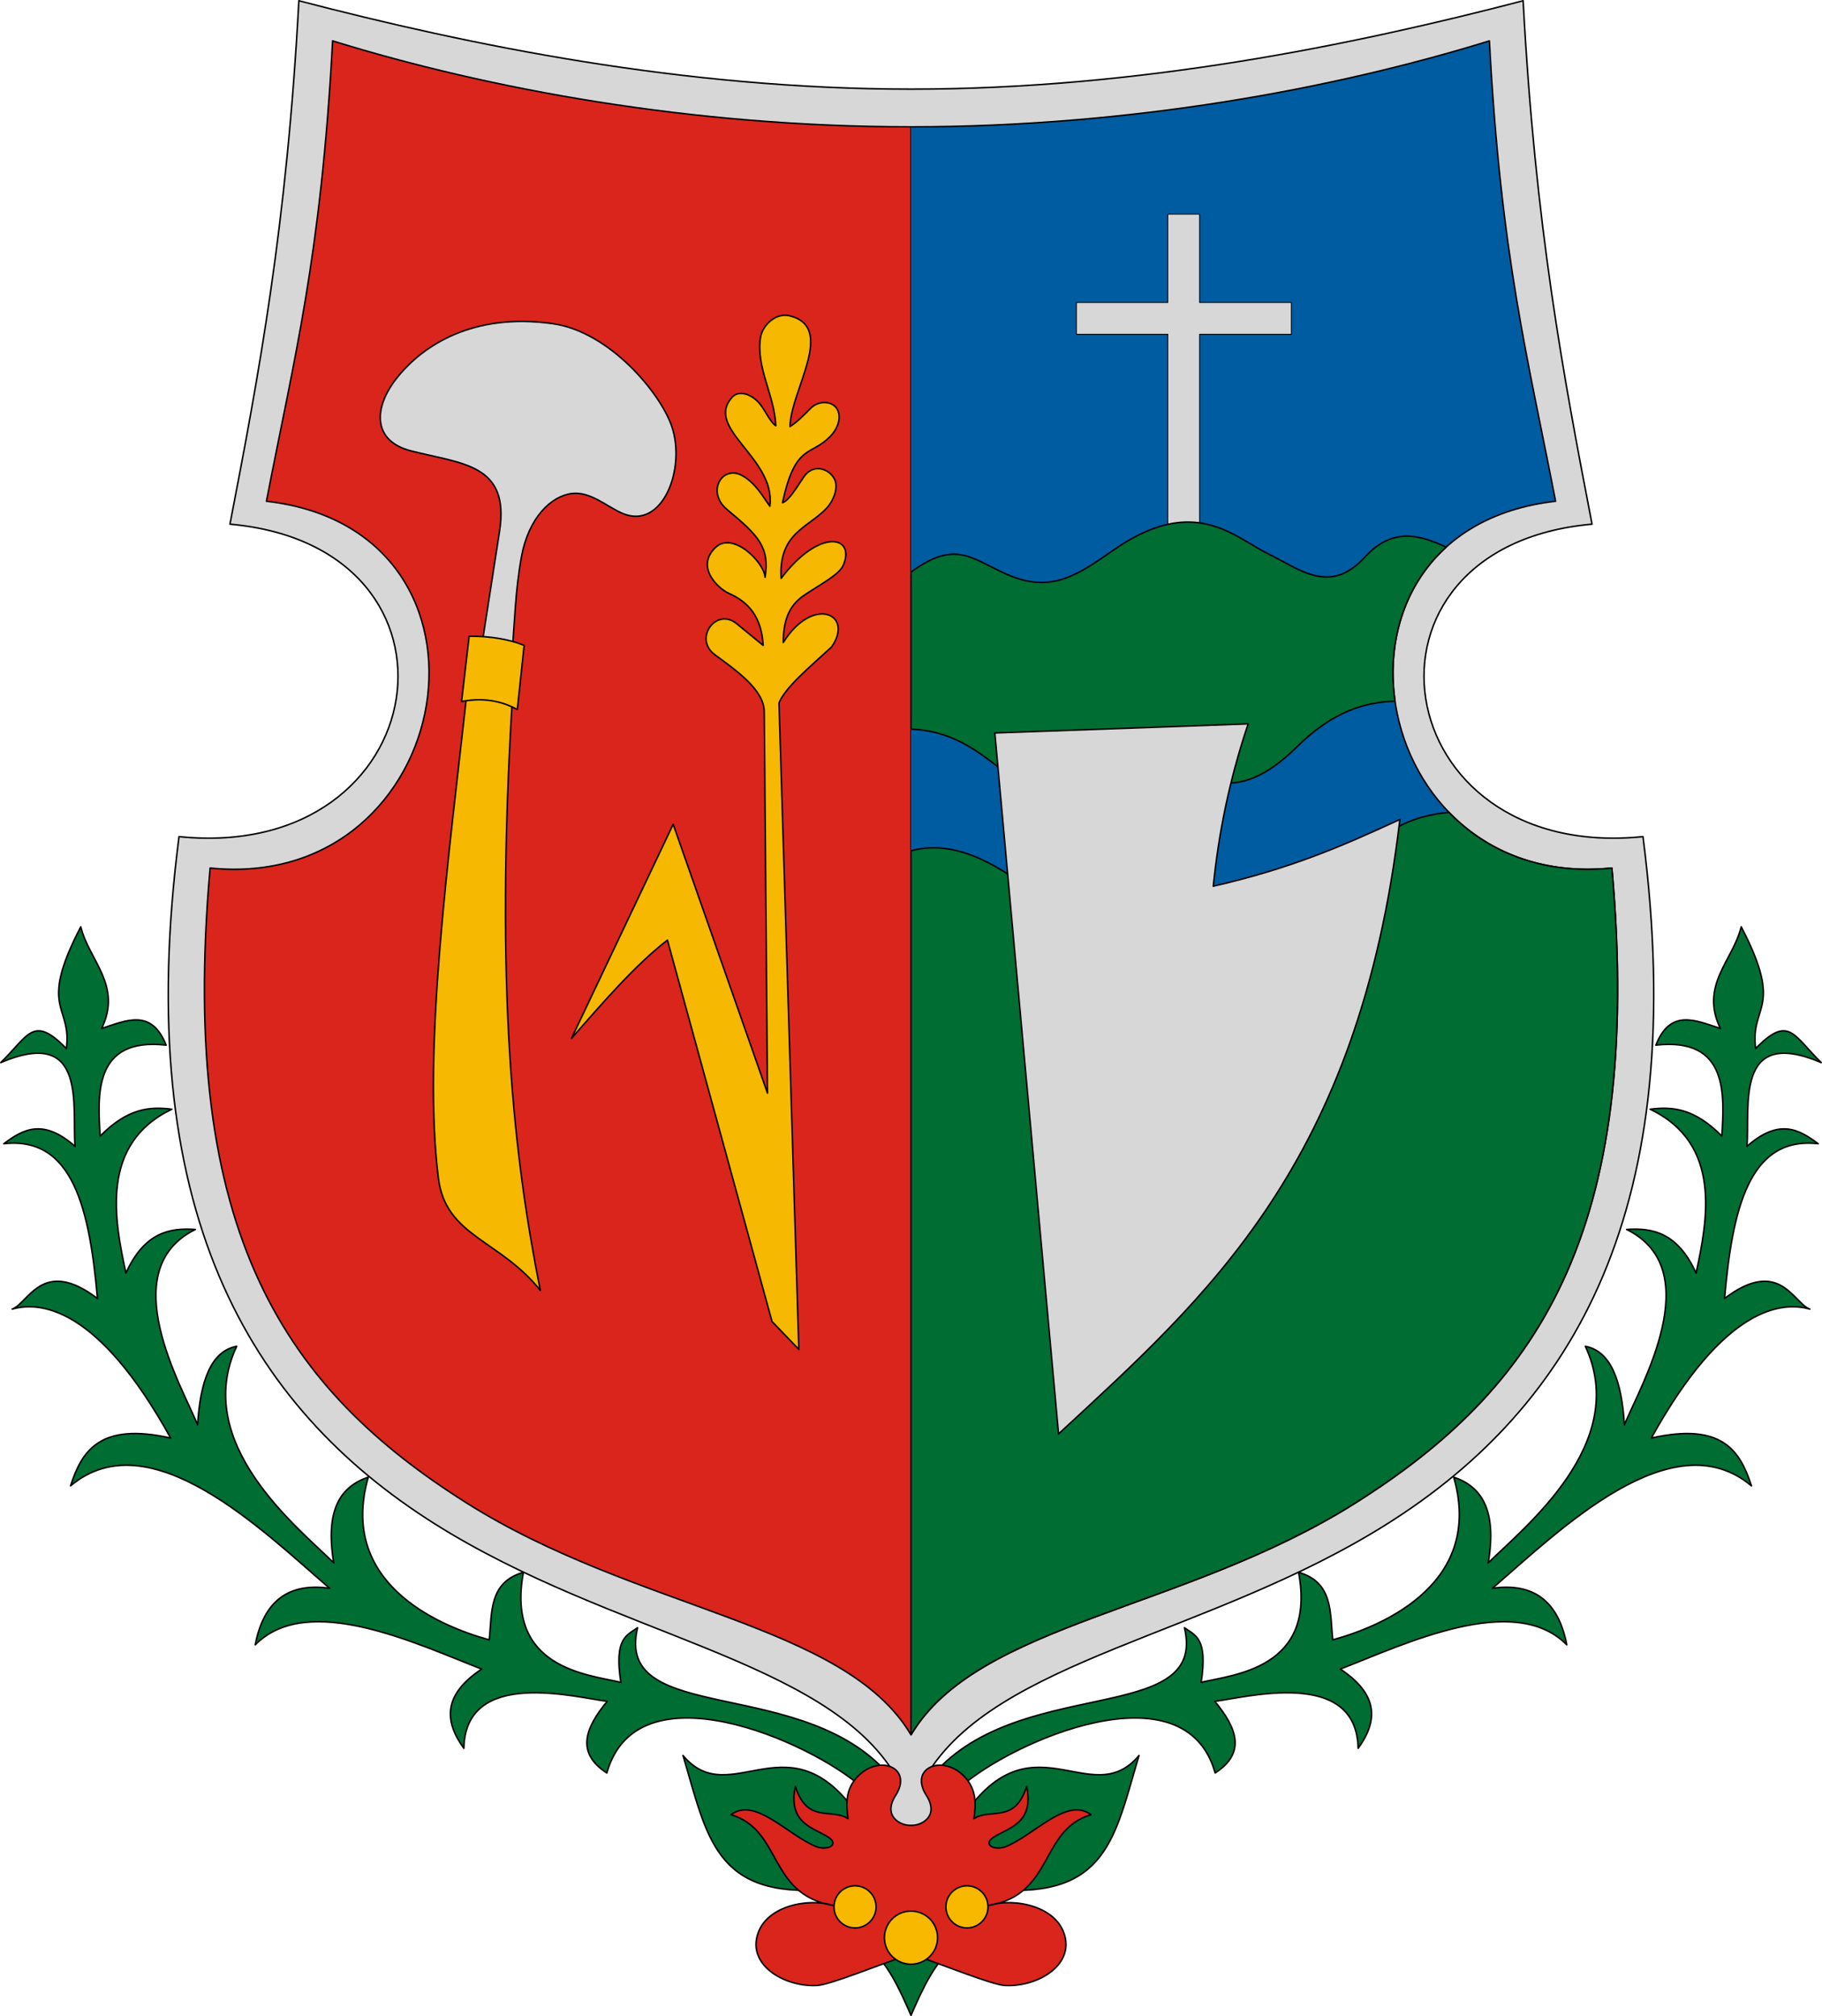
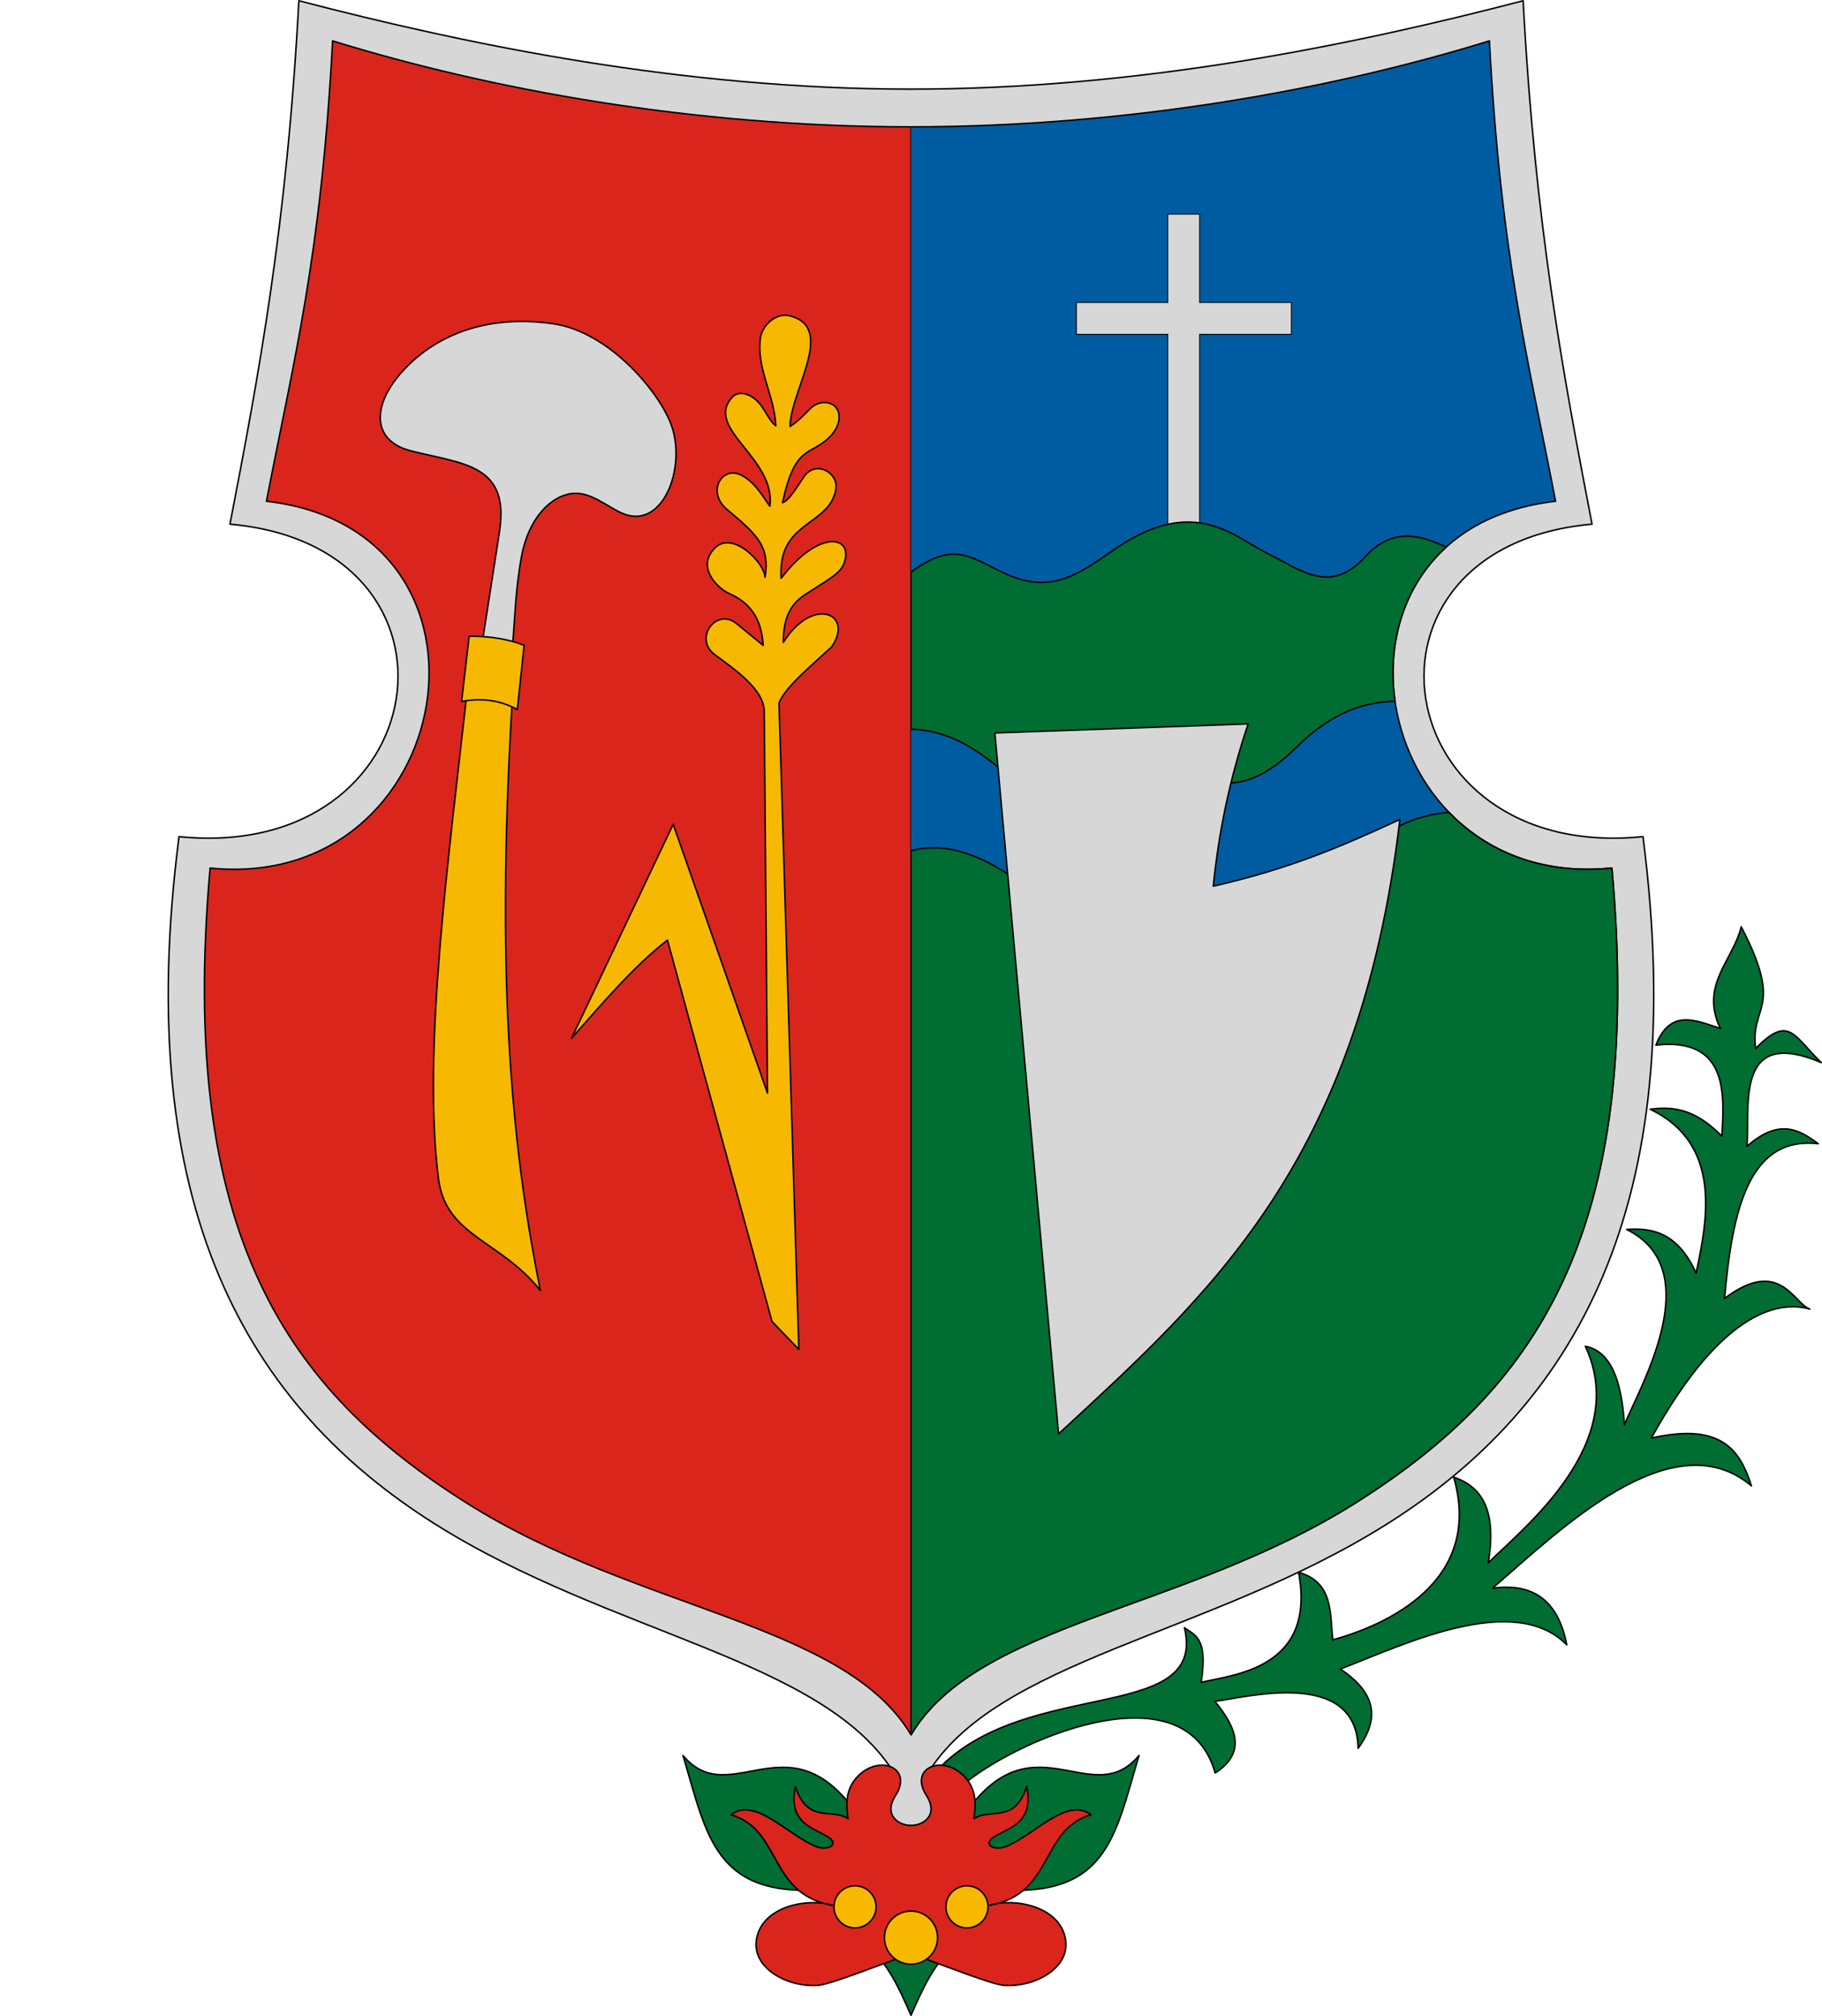
<svg xmlns="http://www.w3.org/2000/svg" xmlns:ns1="http://www.inkscape.org/namespaces/inkscape" xmlns:ns2="http://sodipodi.sourceforge.net/DTD/sodipodi-0.dtd" id="svg4136" version="1.1" ns1:version="0.91 r13725" width="600.496" height="664.43" viewBox="0 0 600.496 664.43" ns2:docname="HUN Ajak Címer.svg">
  <defs id="defs4140" />
  <ns2:namedview pagecolor="#ffffff" bordercolor="#666666" borderopacity="1" objecttolerance="10" gridtolerance="10" guidetolerance="10" ns1:pageopacity="0" ns1:pageshadow="2" ns1:window-width="1280" ns1:window-height="971" id="namedview4138" showgrid="false" showborder="true" showguides="true" ns1:guide-bbox="true" ns1:zoom="1" ns1:cx="315.95202" ns1:cy="329.12151" ns1:window-x="-8" ns1:window-y="-8" ns1:window-maximized="1" ns1:current-layer="layer2" ns1:object-paths="true" ns1:snap-intersection-paths="true" ns1:object-nodes="true" ns1:snap-smooth-nodes="true" ns1:snap-bbox="true" ns1:bbox-paths="true" ns1:bbox-nodes="true" ns1:snap-bbox-edge-midpoints="true" ns1:snap-bbox-midpoints="true" ns1:snap-midpoints="true" ns1:snap-object-midpoints="true" ns1:snap-center="true" ns1:snap-global="true" fit-margin-top="0" fit-margin-left="0" fit-margin-right="0" fit-margin-bottom="0">
    <ns2:guide position="1788.095,337.026" orientation="1,0" id="guide4148" />
  </ns2:namedview>
  <g ns1:groupmode="layer" id="layer1" ns1:label="RASZTER" transform="translate(1054.804,-78.938)" />
  <g ns1:groupmode="layer" id="layer2" ns1:label="rajz" transform="translate(1054.804,-78.938)">
    <path style="fill:none;fill-opacity:1;stroke:#ff00ff;stroke-width:0.5;stroke-linecap:butt;stroke-linejoin:round;stroke-miterlimit:4;stroke-dasharray:none;stroke-dashoffset:0;stroke-opacity:1" d="m 47.281,304.446 53.74,-44.548" id="path4619" ns1:connector-curvature="0" />
    <g id="g4672">
-       <path ns1:transform-center-y="-246.96842" ns1:transform-center-x="152.99806" ns2:nodetypes="ccccccccccccccccccccccccccccccc" ns1:connector-curvature="0" id="path4668" d="m -760.554,665.369 c -27.925,-35.074 -92.015,-17.04 -84.125,-50 -3.476,2.532 -7.787,3.301 -5.5,18 -10.68,-2.548 -38.052,-4.474 -32.125,-36.25 -11.433,3.226 -10.316,13.297 -11.25,22.25 -17.904,-4.933 -49.704,-19.303 -39.875,-53.625 -8.999,3.053 -14.334,10.582 -11.375,28.25 -11.779,-11.659 -46.956,-39.375 -32,-71.375 -8.531,1.622 -11.992,11.618 -12.875,25.875 -5.132,-12.579 -27.729,-51.013 -0.75,-64.375 -8.657,-0.628 -16.857,1.145 -22.875,14.375 -3.836,-17.657 -8.585,-42.611 15.125,-54 -7.124,-0.919 -14.525,-0.411 -23.625,8.875 -0.78,-13.347 -2.344,-32.712 21.75,-30 -4.826,-12.219 -13.207,-8.079 -21.25,-5.5 6.883,-14.26 -4.232,-22.452 -6.875,-33.5 -14.307,27.465 -2.829,25.621 -4.75,40.125 -10.991,-11.232 -12.39,-4.344 -21.625,4.625 28.721,-12.212 23.402,14.91 24.5,27.625 -10.57,-9.343 -17.188,-5.614 -23.5,-0.875 22.975,-2.639 28.303,22.046 30.875,51 -18.174,-13.782 -22.712,1.609 -28.125,3.5 9.108,-2.574 28.174,-1.069 52.25,42.5 -23.42,-5.307 -29.288,4.305 -33,15.75 26.201,-22.048 63.577,14.994 85.375,33.75 -13.174,-1.867 -21.658,3.829 -24.5,18.625 17.397,-17.618 53.404,-0.206 74.625,8 -12.844,8.521 -12.295,17.272 -5.875,26.125 0.523,-26.743 37.261,-16.653 47.25,-15.5 -7.195,8.685 -10.469,16.926 -0.125,23.625 9.965,-35.594 67.136,-10.362 84.125,4.75" style="fill:#006d33;fill-opacity:1;stroke:#000000;stroke-width:0.5;stroke-linecap:butt;stroke-linejoin:round;stroke-miterlimit:4;stroke-dasharray:none;stroke-dashoffset:0;stroke-opacity:1" />
      <path style="fill:#006d33;fill-opacity:1;stroke:#000000;stroke-width:0.5;stroke-linecap:butt;stroke-linejoin:round;stroke-miterlimit:4;stroke-dasharray:none;stroke-dashoffset:0;stroke-opacity:1" d="m -748.558,665.369 c 27.925,-35.074 92.015,-17.04 84.125,-50 3.476,2.532 7.787,3.301 5.5,18 10.68,-2.548 38.052,-4.474 32.125,-36.25 11.433,3.226 10.316,13.297 11.25,22.25 17.904,-4.933 49.704,-19.303 39.875,-53.625 8.999,3.053 14.334,10.582 11.375,28.25 11.779,-11.659 46.956,-39.375 32,-71.375 8.531,1.622 11.992,11.618 12.875,25.875 5.132,-12.579 27.729,-51.013 0.75,-64.375 8.657,-0.628 16.857,1.145 22.875,14.375 3.835,-17.657 8.585,-42.611 -15.125,-54 7.124,-0.919 14.525,-0.411 23.625,8.875 0.78,-13.347 2.344,-32.712 -21.75,-30 4.826,-12.219 13.207,-8.079 21.25,-5.5 -6.883,-14.26 4.232,-22.452 6.875,-33.5 14.307,27.465 2.829,25.621 4.75,40.125 10.991,-11.232 12.39,-4.344 21.625,4.625 -28.721,-12.212 -23.402,14.91 -24.5,27.625 10.57,-9.343 17.187,-5.614 23.5,-0.875 -22.975,-2.639 -28.303,22.046 -30.875,51 18.174,-13.782 22.712,1.609 28.125,3.5 -9.108,-2.574 -28.174,-1.069 -52.25,42.5 23.42,-5.307 29.288,4.305 33,15.75 -26.201,-22.048 -63.577,14.994 -85.375,33.75 13.174,-1.867 21.658,3.829 24.5,18.625 -17.397,-17.618 -53.404,-0.206 -74.625,8 12.844,8.521 12.295,17.272 5.875,26.125 -0.523,-26.743 -37.261,-16.653 -47.25,-15.5 7.195,8.685 10.469,16.926 0.125,23.625 -9.965,-35.594 -67.136,-10.362 -84.125,4.75" id="path4670" ns1:connector-curvature="0" ns2:nodetypes="ccccccccccccccccccccccccccccccc" ns1:transform-center-x="-152.99806" ns1:transform-center-y="-246.96842" />
      <path style="fill:#d7d7d7;fill-opacity:1;stroke:#000000;stroke-width:0.5;stroke-linecap:butt;stroke-linejoin:round;stroke-miterlimit:4;stroke-dasharray:none;stroke-dashoffset:0;stroke-opacity:1" d="m -749.535,664.185 c 22.8,-38.393 93.455,-46.179 151.986,-83.08 61.352,-38.679 100.074,-103.818 84.235,-226.451 -84.885,8.632 -100.432,-95.505 -16.785,-102.972 -9.422,-48.856 -18.748,-98.156 -22.709,-172.495 -56.34,14.668 -126.658,29.126 -201.748,29.126 -75.09,0 -145.408,-14.459 -201.748,-29.126 -3.961,74.338 -13.287,123.639 -22.709,172.495 83.648,7.467 68.1,111.604 -16.785,102.972 -15.839,122.632 22.883,187.771 84.235,226.451 58.531,36.901 129.186,44.686 151.986,83.08 -7.581,9.49 -2.353,15.639 5.021,21.228 7.374,-5.589 12.602,-11.738 5.021,-21.228 z" id="path4608" ns1:connector-curvature="0" ns2:nodetypes="cscccccccsccc" ns1:transform-center-x="-122.39707" ns1:transform-center-y="313.98833" />
      <path ns1:transform-center-y="303.22887" ns1:transform-center-x="116.43784" style="fill:#da251c;fill-opacity:1;stroke:#000000;stroke-width:0.5;stroke-linecap:butt;stroke-linejoin:round;stroke-miterlimit:4;stroke-dasharray:none;stroke-dashoffset:0;stroke-opacity:1" d="m -754.556,120.74 c -72.118,0 -139.08,-12.394 -190.622,-28.323 -3.804,71.397 -12.761,104.784 -21.81,151.706 83.828,9.615 62.962,129.18 -18.564,120.889 -10.769,121.235 25.722,172.168 84.646,209.316 56.215,35.44 124.453,39.462 146.35,76.336 z" id="path4606" ns1:connector-curvature="0" ns2:nodetypes="ccccscc" />
      <path ns2:nodetypes="ccccsc" ns1:connector-curvature="0" id="path4610" d="m -754.556,120.74 c 72.118,0 139.08,-12.394 190.622,-28.323 3.804,71.397 12.761,104.784 21.81,151.706 -83.828,9.615 -62.962,129.18 18.564,120.889 10.769,121.235 -25.722,172.168 -84.646,209.316 -56.215,35.44 -124.453,39.462 -146.35,76.336" style="fill:#005ca1;fill-opacity:1;stroke:#000000;stroke-width:0.5;stroke-linecap:butt;stroke-linejoin:round;stroke-miterlimit:4;stroke-dasharray:none;stroke-dashoffset:0;stroke-opacity:1" ns1:transform-center-x="-116.43784" ns1:transform-center-y="303.22887" />
      <path ns1:connector-curvature="0" id="rect4623" d="m -669.752,149.494 c -0.099,0 -0.178,0.079 -0.178,0.178 l 0,28.947 -30.033,0 c -0.051,0 -0.092,0.04 -0.092,0.092 l 0,10.316 c 0,0.051 0.04,0.092 0.092,0.092 l 30.033,0 0,92.947 c 0,0.099 0.079,0.178 0.178,0.178 l 10.145,0 c 0.099,0 0.178,-0.079 0.178,-0.178 l 0,-92.947 30.158,0 c 0.051,0 0.092,-0.04 0.092,-0.092 l 0,-10.316 c 0,-0.051 -0.04,-0.092 -0.092,-0.092 l -30.158,0 0,-28.947 c 0,-0.099 -0.079,-0.178 -0.178,-0.178 l -10.145,0 z" style="color:#000000;clip-rule:nonzero;display:inline;overflow:visible;visibility:visible;opacity:1;isolation:auto;mix-blend-mode:normal;color-interpolation:sRGB;color-interpolation-filters:linearRGB;solid-color:#000000;solid-opacity:1;fill:#d7d7d7;fill-opacity:1;fill-rule:nonzero;stroke:#000000;stroke-width:0.3;stroke-linecap:butt;stroke-linejoin:miter;stroke-miterlimit:4;stroke-dasharray:none;stroke-dashoffset:0;stroke-opacity:1;color-rendering:auto;image-rendering:auto;shape-rendering:auto;text-rendering:auto;enable-background:accumulate" />
      <path id="path4612" transform="translate(-600.429,-0.009)" d="m -62.553,251.002 c -6.735,-0.076 -14.737,2.242 -24.646,9.094 -11.711,8.097 -20.457,14.619 -35.162,8.201 -11.804,-5.151 -16.995,-11.692 -31.766,-0.799 l 0,51.764 c 16.968,0.527 26.878,11.431 38.264,20.166 l 51.1,-8.297 c 5.014,2.064 16.562,15.014 37.701,-5.934 12.089,-11.98 22.674,-14.843 32.463,-15.166 -2.68,-18.551 2.507,-37.786 16.859,-50.771 -8.882,-4.169 -17.851,-6.492 -26.717,3.205 -11.567,12.652 -21.209,4.281 -32.031,-1.047 -7.137,-3.514 -14.84,-10.289 -26.064,-10.416 z m 85.717,95.652 c -10.185,0.992 -15.347,3.908 -20.635,6.775 l -55.785,20.488 -62.695,-2.717 c -6.641,-4.408 -21.845,-16.347 -38.176,-11.865 l 0,291.338 c 21.898,-36.874 90.135,-40.896 146.35,-76.336 C 51.147,537.189 87.638,486.257 76.869,365.021 53.754,367.372 35.523,359.44 23.164,346.654 Z" style="fill:#006d33;fill-opacity:1;stroke:#000000;stroke-width:0.5;stroke-linecap:butt;stroke-linejoin:round;stroke-miterlimit:4;stroke-dasharray:none;stroke-dashoffset:0;stroke-opacity:1" ns1:connector-curvature="0" />
      <path ns2:nodetypes="cccccc" ns1:connector-curvature="0" id="path4621" d="m -726.929,320.494 83.5,-3 c -6.375,18.923 -9.783,36.574 -11.5,53.5 25.368,-5.83 41.746,-12.884 61.5,-22 -13.386,113.536 -63.421,157.104 -112.5,202.5 z" style="fill:#d7d7d7;fill-opacity:1;stroke:#000000;stroke-width:0.5;stroke-linecap:butt;stroke-linejoin:round;stroke-miterlimit:4;stroke-dasharray:none;stroke-dashoffset:0;stroke-opacity:1" />
      <path ns2:nodetypes="cccccccccsscssscssscsscsscsscsscsssc" ns1:connector-curvature="0" id="path4630" d="m -801.856,439.171 -31.082,-88.587 -33.505,70.534 c 10.439,-11.866 20.851,-24.031 31.613,-32.35 l 34.471,125.688 8.839,9.192 -6.541,-213.016 c 1.913,-5.022 10.124,-11.87 17.324,-18.473 7.591,-10.868 -6.105,-17.13 -15.91,-1.503 -0.033,-8.683 2.911,-12.871 6.894,-15.556 5.92,-3.991 11.57,-6.751 12.922,-9.995 4.02,-9.644 -7.913,-12.247 -20.524,4.427 -0.873,-14.959 8.863,-16.613 14.938,-23.069 2.372,-2.521 3.967,-6.798 2.709,-9.484 -1.719,-3.671 -7.09,-5.371 -10.133,-0.945 -2.244,3.263 -4.833,7.849 -7.071,8.574 4.187,-19.372 9.189,-15.345 15.468,-21.567 3.718,-3.684 3.964,-7.976 1.945,-10.073 -1.842,-1.913 -5.687,-1.928 -8.132,0.527 -2.586,2.596 -4.386,4.471 -6.806,6.01 0.292,-12.207 15.327,-32.744 -0.177,-36.504 -4.49,-1.089 -8.911,3.115 -9.546,7.159 -1.551,9.878 4.661,19.12 5.038,29.08 -2.214,-1.577 -3.552,-5.559 -5.971,-7.995 -2.663,-2.683 -6.393,-3.66 -8.436,-1.374 -9.272,10.372 14.473,19.959 12.463,35.886 -2.009,-2.62 -4.589,-7.683 -9.281,-10.165 -6.485,-3.431 -11.791,5.494 -4.773,11.314 10.31,8.55 14.031,12.402 12.463,22.274 -0.239,-4.9 -10.682,-15.421 -16.44,-9.723 -6.58,6.511 1.138,13.532 4.508,15.026 6.324,2.805 10.739,7.515 11.314,17.147 l -8.75,-7.159 c -6.714,-5.493 -14.353,4.947 -7.159,10.253 6.671,4.92 16.201,11.422 16.263,18.738 z" style="fill:#f6b801;fill-opacity:1;stroke:#000000;stroke-width:0.5;stroke-linecap:butt;stroke-linejoin:round;stroke-miterlimit:4;stroke-dasharray:none;stroke-dashoffset:0;stroke-opacity:1" />
      <g transform="translate(-420,0)" id="g4638">
        <path style="fill:#f6b801;fill-opacity:1;stroke:#000000;stroke-width:0.5;stroke-linecap:butt;stroke-linejoin:round;stroke-miterlimit:4;stroke-dasharray:none;stroke-dashoffset:0;stroke-opacity:1" d="m -480.769,306.037 c -6.182,55.77 -14.847,118.733 -9.546,161.22 2.397,19.215 20.324,20.232 33.588,36.946 -8.59,-43.154 -15.135,-98.164 -9.192,-195.338" id="path4636" ns1:connector-curvature="0" ns2:nodetypes="cscc" />
        <path style="fill:#d7d7d7;fill-opacity:1;stroke:#000000;stroke-width:0.5;stroke-linecap:butt;stroke-linejoin:round;stroke-miterlimit:4;stroke-dasharray:none;stroke-dashoffset:0;stroke-opacity:1" d="m -475.929,291.119 5.75,-37 c 3.485,-22.425 -12.369,-22.237 -29.312,-26.625 -12.388,-3.208 -12.511,-14.01 -4.397,-24.142 8.46,-10.566 25.008,-21.476 51.335,-17.733 18.627,2.649 35.346,22.771 39.125,33.75 4.818,13.996 -3.03,34.429 -16.25,28.75 -5.124,-2.201 -10.5,-7.267 -16.631,-6.538 -6.886,0.819 -14.298,8.048 -16.619,20.788 -2.118,11.624 -2.167,21.15 -3.125,31.5" id="path4632" ns1:connector-curvature="0" ns2:nodetypes="cssssssssc" />
        <path style="fill:#f6b801;fill-opacity:1;stroke:#000000;stroke-width:0.5;stroke-linecap:butt;stroke-linejoin:round;stroke-miterlimit:4;stroke-dasharray:none;stroke-dashoffset:0;stroke-opacity:1" d="m -464.304,312.744 c -4.101,-2.147 -9.93,-4.226 -18.375,-2.625 l 2.5,-21.5 c 7.371,-0.063 13.252,1.065 18.125,3 z" id="path4634" ns1:connector-curvature="0" ns2:nodetypes="ccccc" />
      </g>
      <g transform="translate(-580,-100)" id="g4661">
        <path style="fill:#006d33;fill-opacity:1;stroke:#000000;stroke-width:0.5;stroke-linecap:butt;stroke-linejoin:round;stroke-miterlimit:4;stroke-dasharray:none;stroke-dashoffset:0;stroke-opacity:1" d="m -174.556,787.698 -16.105,-8.485 c -23.246,-36.34 -43.087,-2.615 -59.043,-21.744 8.023,26.88 10.446,47.043 47.199,44.194 l 13.081,18.208 c 7.082,5.623 11.014,14.395 14.867,23.246 3.853,-8.851 7.786,-17.623 14.867,-23.246 l 13.081,-18.208 c 36.754,2.849 39.176,-17.315 47.199,-44.194 -15.957,19.129 -35.797,-14.596 -59.043,21.744 l -16.105,8.485" id="path4651" ns1:connector-curvature="0" ns2:nodetypes="ccccccccccc" ns1:transform-center-x="37.574053" ns1:transform-center-y="-71.019193" />
        <path style="fill:#da251c;fill-opacity:1;stroke:#000000;stroke-width:0.5;stroke-linecap:butt;stroke-linejoin:round;stroke-miterlimit:4;stroke-dasharray:none;stroke-dashoffset:0;stroke-opacity:1" d="m -174.556,822.869 c -10.306,3.48 -26.494,10.108 -30.811,10.375 -10.148,0.628 -21.698,-5.815 -20.125,-15.188 1.871,-11.145 17.361,-13.741 25.062,-11.188 -21.348,-3.814 -16.519,-24.838 -33.438,-29.875 7.925,-6.116 18.902,6.988 28.375,10.625 3.799,1.212 7.256,-0.889 3.75,-3.188 -4.849,-3.179 -13.485,-4.455 -10.938,-16.812 3.869,12.49 12.063,7.052 17.375,10.688 -0.574,-4.26 -1.187,-9.726 3.562,-14.312 7.103,-6.859 17.869,-2.363 12.125,6.625 -4.43,6.932 1.698,10.064 5.061,9.875 3.362,0.189 9.491,-2.943 5.061,-9.875 -5.744,-8.988 5.022,-13.484 12.125,-6.625 4.75,4.586 4.137,10.052 3.562,14.312 5.312,-3.636 13.506,1.802 17.375,-10.688 2.548,12.357 -6.088,13.634 -10.938,16.812 -3.506,2.299 -0.049,4.4 3.75,3.188 9.473,-3.637 20.45,-16.741 28.375,-10.625 -16.919,5.037 -12.089,26.061 -33.438,29.875 7.702,-2.553 23.192,0.043 25.062,11.188 1.573,9.373 -9.977,15.815 -20.125,15.188 -4.316,-0.267 -20.505,-6.895 -30.811,-10.375" id="path4645" ns1:connector-curvature="0" ns2:nodetypes="csscccsccsscssccscccssc" ns1:transform-center-x="29.655283" ns1:transform-center-y="-74.336064" />
        <circle style="color:#000000;clip-rule:nonzero;display:inline;overflow:visible;visibility:visible;opacity:1;isolation:auto;mix-blend-mode:normal;color-interpolation:sRGB;color-interpolation-filters:linearRGB;solid-color:#000000;solid-opacity:1;fill:#f8b800;fill-opacity:1;fill-rule:nonzero;stroke:#000000;stroke-width:0.5;stroke-linecap:butt;stroke-linejoin:miter;stroke-miterlimit:4;stroke-dasharray:none;stroke-dashoffset:0;stroke-opacity:1;color-rendering:auto;image-rendering:auto;shape-rendering:auto;text-rendering:auto;enable-background:accumulate" id="path4647" cx="-193.003" cy="807.364" r="6.938" ns1:transform-center-x="18.446982" ns1:transform-center-y="-63.948118" />
        <circle r="8.759" cy="817.508" cx="-174.556" id="circle4649" style="color:#000000;clip-rule:nonzero;display:inline;overflow:visible;visibility:visible;opacity:1;isolation:auto;mix-blend-mode:normal;color-interpolation:sRGB;color-interpolation-filters:linearRGB;solid-color:#000000;solid-opacity:1;fill:#f8b800;fill-opacity:1;fill-rule:nonzero;stroke:#000000;stroke-width:0.5;stroke-linecap:butt;stroke-linejoin:miter;stroke-miterlimit:4;stroke-dasharray:none;stroke-dashoffset:0;stroke-opacity:1;color-rendering:auto;image-rendering:auto;shape-rendering:auto;text-rendering:auto;enable-background:accumulate" />
        <circle ns1:transform-center-y="-63.948118" ns1:transform-center-x="-18.446986" r="6.938" cy="807.364" cx="156.109" id="circle4657" style="color:#000000;clip-rule:nonzero;display:inline;overflow:visible;visibility:visible;opacity:1;isolation:auto;mix-blend-mode:normal;color-interpolation:sRGB;color-interpolation-filters:linearRGB;solid-color:#000000;solid-opacity:1;fill:#f8b800;fill-opacity:1;fill-rule:nonzero;stroke:#000000;stroke-width:0.5;stroke-linecap:butt;stroke-linejoin:miter;stroke-miterlimit:4;stroke-dasharray:none;stroke-dashoffset:0;stroke-opacity:1;color-rendering:auto;image-rendering:auto;shape-rendering:auto;text-rendering:auto;enable-background:accumulate" transform="scale(-1,1)" />
      </g>
    </g>
  </g>
</svg>